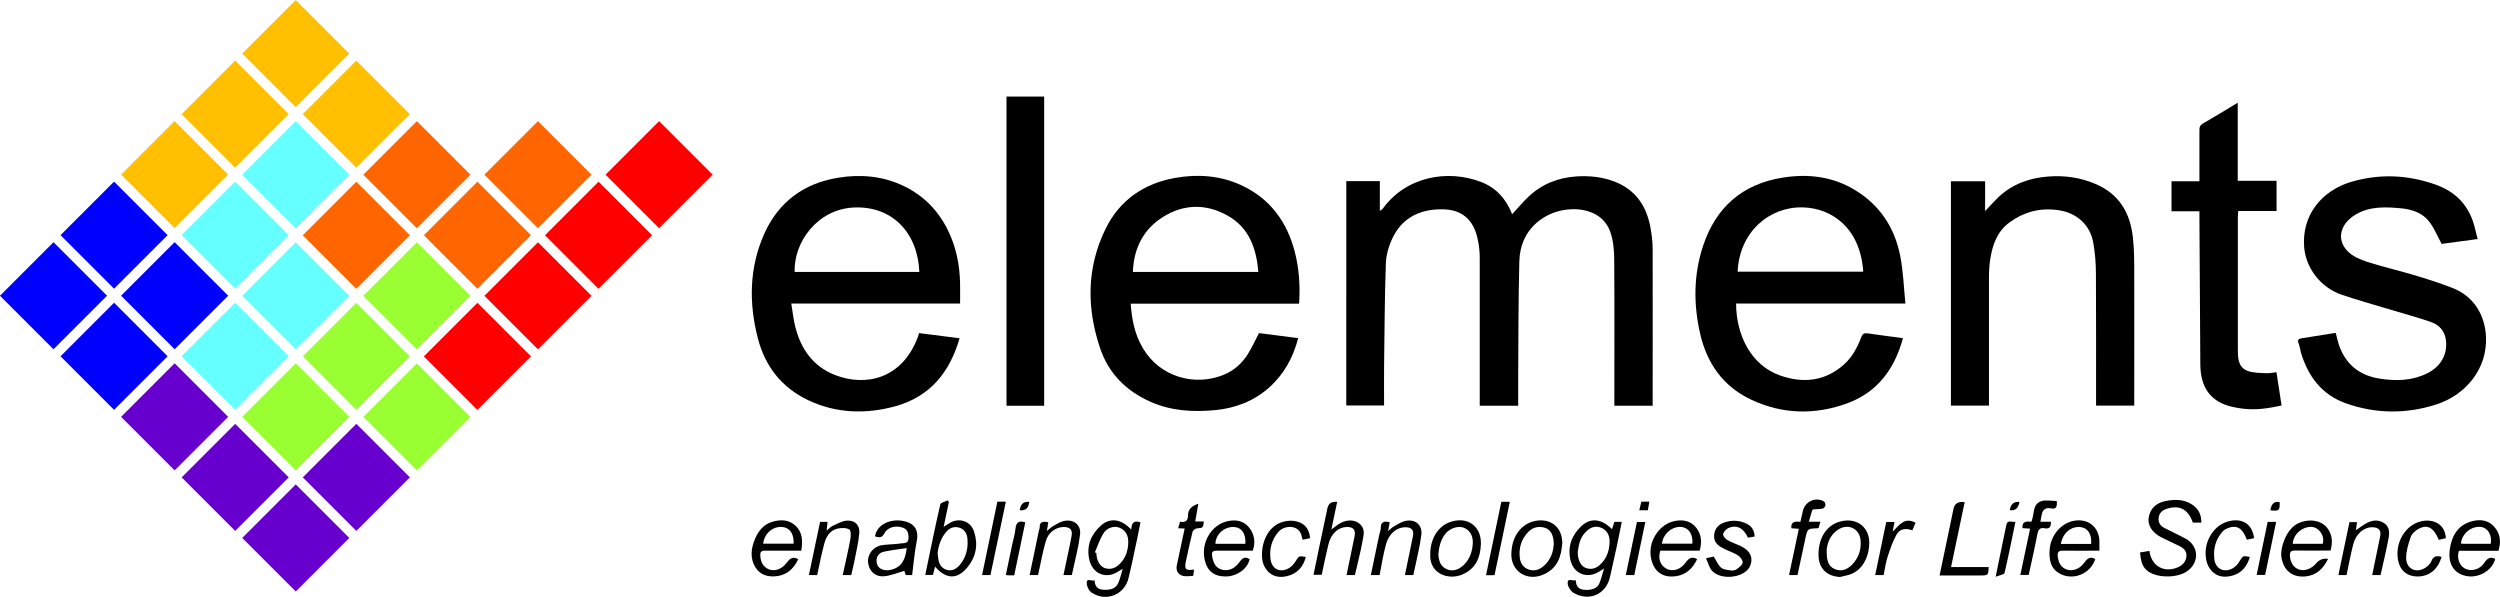
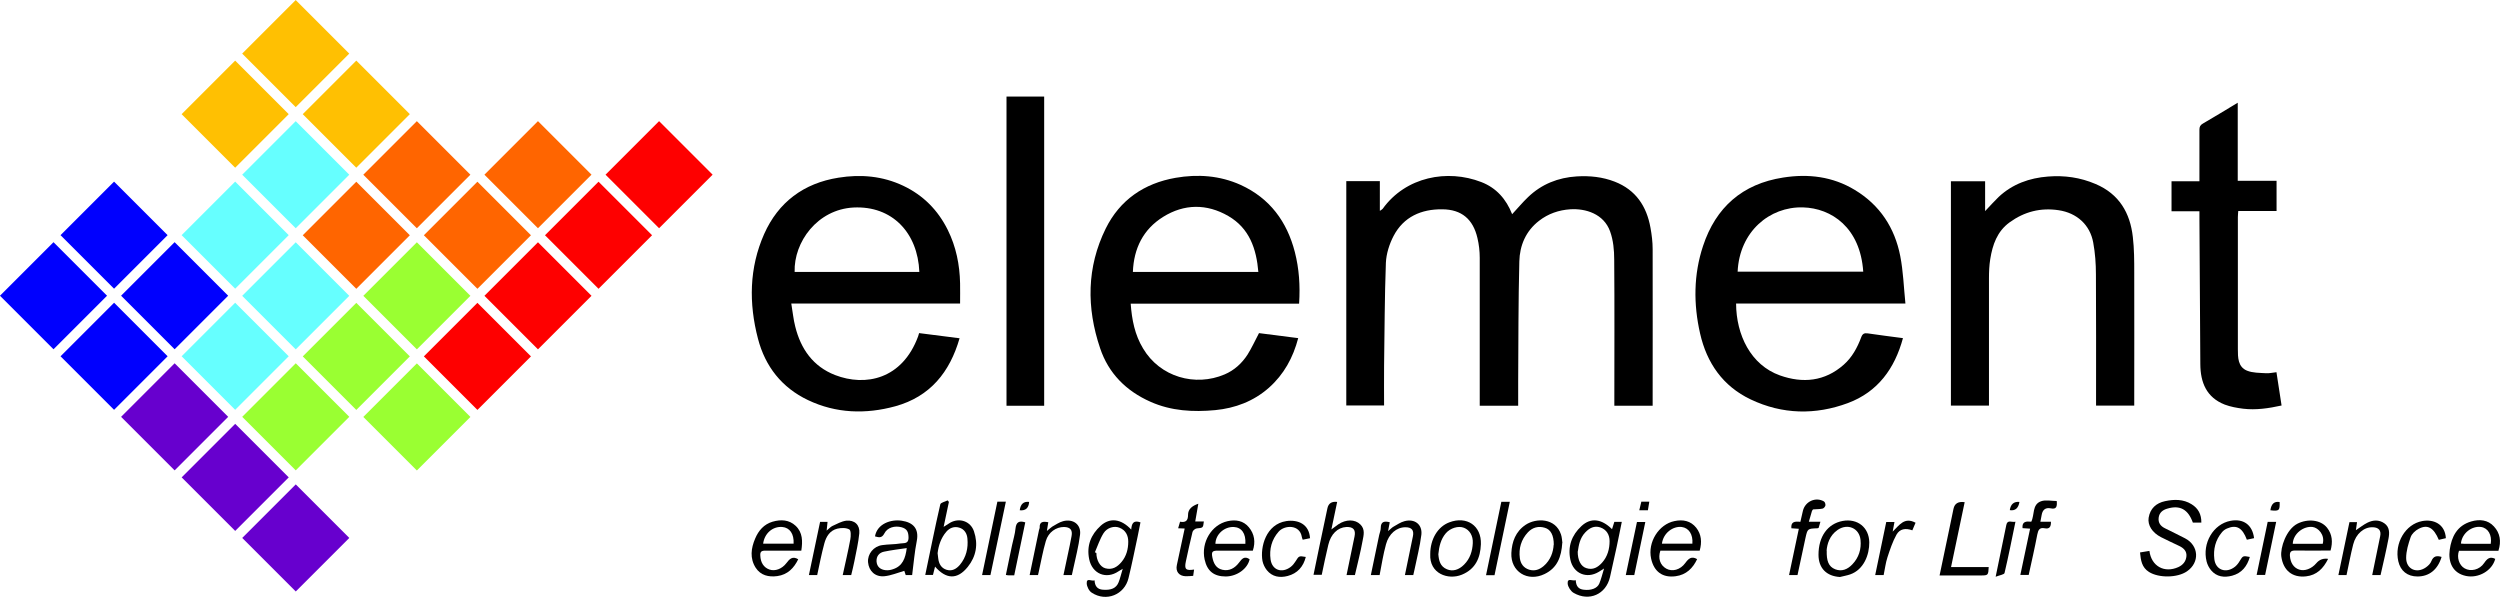
<svg xmlns="http://www.w3.org/2000/svg" id="a" width="68.6mm" height="16.38mm" viewBox="0 0 194.46 46.43">
  <g>
    <path d="M104.72,14.09h2.61v2.31c.12-.08,.18-.11,.22-.16,1.8-2.5,5.04-3.1,7.67-2.08,1.17,.45,1.94,1.33,2.4,2.5,.43-.46,.81-.92,1.24-1.33,1.05-1.01,2.34-1.52,3.79-1.61,1.01-.06,2,.04,2.95,.41,1.64,.64,2.48,1.91,2.78,3.58,.1,.55,.17,1.11,.17,1.67,.01,3.87,0,7.74,0,11.61,0,.18,0,.37,0,.57h-2.98c0-.16,0-.32,0-.49,0-3.62,.02-7.25-.01-10.87,0-.74-.07-1.51-.32-2.2-.49-1.37-1.91-1.8-3.11-1.72-.88,.06-1.7,.34-2.41,.89-1.04,.8-1.51,1.93-1.54,3.16-.08,3.13-.07,6.26-.09,9.39,0,.6,0,1.21,0,1.84h-2.99c0-.19,0-.37,0-.55,0-3.65,0-7.3,0-10.96,0-.51-.06-1.04-.18-1.54-.34-1.46-1.23-2.22-2.73-2.23-1.63-.02-3.01,.58-3.79,2.07-.33,.63-.57,1.39-.6,2.09-.1,2.68-.1,5.36-.14,8.04-.01,1.01,0,2.02,0,3.06h-2.94V14.09Z" />
    <path d="M148.22,23.61h-13.18c.01,2.44,1.14,4.78,3.41,5.59,1.78,.63,3.49,.47,4.96-.83,.65-.57,1.06-1.33,1.36-2.13,.1-.28,.24-.35,.51-.31,.9,.13,1.8,.25,2.74,.37-.64,2.36-1.95,4.18-4.28,5.05-2.53,.94-5.1,.89-7.56-.28-2.17-1.03-3.42-2.84-3.94-5.13-.52-2.28-.51-4.58,.23-6.81,.99-3,3.06-4.83,6.23-5.32,1.96-.31,3.85-.08,5.57,.96,1.96,1.18,3.11,2.95,3.54,5.15,.23,1.18,.27,2.39,.4,3.68Zm-13.06-2.48h9.77c-.23-3.43-2.47-4.94-4.69-5-2.6-.07-4.94,1.89-5.08,5Z" />
    <path d="M71.5,25.91c1.05,.13,2.08,.26,3.14,.4-.76,2.64-2.29,4.54-5,5.29-2.3,.63-4.61,.56-6.79-.48-2.04-.97-3.33-2.62-3.89-4.77-.72-2.75-.69-5.51,.48-8.15,1.1-2.47,3.07-3.95,5.78-4.38,1.73-.28,3.44-.13,5.04,.63,1.56,.74,2.7,1.9,3.46,3.43,.65,1.31,.93,2.71,.96,4.16,.01,.51,0,1.02,0,1.57h-13.13c.11,.63,.16,1.23,.31,1.8,.43,1.73,1.38,3.09,3.09,3.76,2.38,.92,5.24,.33,6.47-3.02,.02-.06,.04-.13,.07-.24Zm.01-4.76c-.12-3.04-2.11-5.16-5.12-5.01-2.81,.15-4.65,2.68-4.58,5.01h9.71Z" />
    <path d="M101.04,23.62h-13.09c.09,1.25,.32,2.42,.96,3.48,1.32,2.23,4.06,3,6.35,2.02,.75-.32,1.34-.86,1.78-1.54,.32-.51,.57-1.06,.89-1.67,.96,.12,1.99,.25,3.05,.39-.4,1.52-1.11,2.82-2.28,3.86-1.19,1.05-2.62,1.59-4.18,1.74-1.71,.16-3.42,.07-5.03-.65-1.9-.84-3.27-2.22-3.92-4.17-1.06-3.14-1.05-6.29,.44-9.31,1.1-2.22,2.98-3.51,5.43-3.94,1.73-.3,3.44-.18,5.06,.55,2.28,1.04,3.61,2.86,4.22,5.23,.33,1.29,.42,2.6,.33,4Zm-3.16-2.46c-.15-1.82-.7-3.41-2.34-4.36-1.68-.97-3.43-.95-5.07,.07-1.55,.97-2.28,2.45-2.35,4.28h9.76Z" />
-     <path d="M192.74,18.59c-.99,.13-1.95,.26-2.82,.38-.33-.61-.57-1.21-.95-1.71-.51-.68-1.3-.96-2.12-1.05-1.25-.12-2.52-.19-3.64,.49-1.16,.7-1.51,1.91-.6,2.84,.38,.39,.96,.64,1.5,.82,1.17,.38,2.37,.65,3.54,1,1.05,.31,2.1,.64,3.12,1.04,1.64,.64,2.52,2.08,2.6,3.79,.12,2.53-1.62,4.55-3.87,5.27-2.34,.75-4.69,.73-7-.08-1.89-.66-2.98-2.11-3.53-3.98-.06-.22-.08-.46-.17-.67-.14-.33,.02-.39,.3-.43,.86-.13,1.71-.27,2.58-.41,.1,.36,.17,.72,.3,1.07,.54,1.44,1.6,2.25,3.12,2.49,1.27,.2,2.52,.17,3.69-.41,.94-.46,1.63-1.36,1.46-2.61-.09-.67-.5-1.15-1.12-1.37-1.01-.36-2.04-.63-3.07-.94-1.3-.39-2.61-.76-3.9-1.19-1.67-.57-2.79-2.09-2.93-3.67-.22-2.57,1.42-4.46,3.67-5.12,2.2-.64,4.37-.55,6.53,.21,1.68,.59,2.71,1.75,3.1,3.48,.05,.24,.12,.47,.2,.78Z" />
    <path d="M151.78,14.1h2.63v2.32c.39-.41,.71-.77,1.05-1.1,1.08-1.01,2.4-1.48,3.85-1.59,1.27-.1,2.5,.07,3.69,.58,1.84,.78,2.69,2.25,2.9,4.12,.11,.93,.11,1.87,.11,2.8,.01,3.23,0,6.47,0,9.7,0,.2,0,.4,0,.62h-2.97c0-.16,0-.31,0-.46,0-3.25,.01-6.5-.01-9.74,0-.83-.06-1.67-.21-2.48-.25-1.39-1.28-2.31-2.69-2.52-1.4-.21-2.66,.11-3.81,.94-.98,.71-1.33,1.75-1.51,2.86-.08,.49-.1,1-.1,1.5,0,3.13,0,6.26,0,9.4v.5h-2.96V14.1Z" />
    <path d="M177.07,28.94c.14,.9,.27,1.73,.4,2.6-1,.22-1.99,.37-2.99,.25-.48-.06-.98-.15-1.43-.32-1.43-.56-1.89-1.73-1.9-3.14-.03-3.78-.05-7.56-.07-11.34,0-.17,0-.34,0-.56h-2.17v-2.33h2.17c0-.2,0-.35,0-.5,0-1.17,0-2.34,0-3.51,0-.23,.06-.36,.27-.48,.88-.51,1.76-1.05,2.71-1.62v6.07h3.02v2.35h-2.98c-.01,.18-.03,.33-.03,.48,0,3.42,0,6.84,0,10.27,0,.64,0,1.38,.71,1.67,.44,.18,.98,.17,1.48,.2,.25,.02,.51-.05,.82-.08Z" />
    <path d="M81.22,31.56h-2.93V7.51h2.93V31.56Z" />
    <path d="M171.24,40.65h-.67c-.37-1.03-1-1.38-1.98-1.09-.36,.1-.63,.31-.68,.7-.05,.4,.14,.66,.49,.83,.52,.26,1.04,.51,1.56,.78,1.08,.56,1.16,1.88,.15,2.57-.74,.51-2.18,.53-2.95,.05-.57-.36-.64-.91-.7-1.52,.26-.04,.49-.08,.73-.12,.15,1.19,1.16,1.75,2.25,1.26,.37-.17,.6-.46,.63-.86,.03-.39-.23-.63-.57-.79-.47-.23-.95-.44-1.41-.68-.68-.35-1.05-.93-.96-1.51,.12-.72,.58-1.14,1.28-1.29,.71-.15,1.42-.16,2.06,.24,.52,.32,.77,.79,.76,1.43Z" />
    <path d="M122.57,45.14c.02,.47,.23,.69,.62,.73,.56,.07,1.05-.1,1.21-.48,.14-.34,.23-.7,.37-1.17-.21,.13-.31,.2-.41,.26-.94,.57-1.98,.13-2.21-.94-.22-1.03,.1-1.91,.86-2.62,.72-.67,1.55-.58,2.38,.24,.06-.2,.12-.38,.18-.57h.58c-.14,.67-.26,1.31-.4,1.95-.17,.79-.34,1.57-.52,2.35-.31,1.34-1.62,1.92-2.82,1.23-.23-.13-.44-.46-.47-.71-.04-.51,.37-.19,.62-.28Zm.15-2.24c0,.68,.25,1.16,.67,1.29,.51,.17,.9-.06,1.23-.43,.42-.47,.58-1.06,.58-1.67,0-.49-.23-.9-.73-1.07-.46-.15-.84,.05-1.16,.39-.43,.45-.51,1.01-.58,1.48Z" />
    <path d="M87.99,41.21c.03-.48,.16-.78,.72-.58-.07,.36-.14,.73-.22,1.1-.23,1.08-.45,2.17-.71,3.24-.31,1.29-1.74,1.87-2.86,1.13-.21-.13-.38-.47-.39-.72-.02-.48,.38-.14,.61-.24,.02,.44,.21,.7,.65,.73,.64,.05,1.04-.12,1.22-.58,.12-.3,.19-.62,.32-1.05-.18,.11-.26,.15-.33,.2-.96,.65-2.05,.19-2.28-.95-.21-1.04,.13-1.9,.9-2.6,.72-.65,1.59-.54,2.38,.31Zm-2.82,1.75s.07,.03,.11,.05c0,.56,.28,1.07,.69,1.19,.53,.15,.93-.09,1.26-.48,.39-.46,.53-1.02,.53-1.59,0-.48-.2-.9-.7-1.09-.38-.15-.94-.01-1.22,.43-.29,.46-.46,1-.68,1.5Z" />
    <path d="M72.73,44.08c-.06,.22-.11,.44-.16,.64h-.6c.39-1.85,.75-3.68,1.17-5.49,.03-.14,.38-.21,.57-.31,.03,.04,.07,.08,.1,.12-.13,.63-.27,1.27-.41,1.94,.19-.12,.35-.23,.52-.33,.73-.4,1.58-.1,1.84,.68,.34,1,.17,1.95-.48,2.76-.81,1.01-1.68,.98-2.55-.02Zm.2-1.06c.02,.16,.03,.29,.05,.42,.05,.41,.23,.75,.65,.88,.43,.13,.76-.07,1.03-.38,.5-.6,.66-1.31,.59-2.05-.03-.37-.22-.73-.64-.85-.4-.12-.76,.03-1.01,.33-.41,.48-.6,1.07-.67,1.66Z" />
    <path d="M97.45,42.83c-.92,0-1.82,0-2.72,0-.43,0-.51,.09-.43,.51,.09,.46,.28,.87,.79,.98,.54,.12,.97-.14,1.28-.55,.23-.31,.43-.55,.83-.27-.15,.72-.96,1.33-1.85,1.34-.92,0-1.45-.41-1.65-1.32-.29-1.32,.53-2.7,1.78-2.98,.63-.14,1.23-.05,1.66,.47,.44,.53,.53,1.15,.31,1.82Zm-.58-.53c.05-.8-.29-1.28-.9-1.31-.75-.03-1.42,.58-1.43,1.31h2.33Z" />
    <path d="M194.35,42.84h-3.08c-.19,.52,.01,1.13,.44,1.37,.47,.27,1.16,.12,1.52-.42,.23-.34,.45-.53,.86-.32-.24,.92-1.3,1.53-2.27,1.33-1.06-.22-1.4-1.09-1.27-2.04,.14-1.01,.57-1.88,1.67-2.2,.65-.19,1.3-.13,1.77,.39,.48,.52,.58,1.16,.35,1.88Zm-.61-.53c.11-.7-.21-1.24-.75-1.32-.7-.1-1.49,.46-1.57,1.29,.1,0,.19,.02,.29,.02,.68,0,1.36,0,2.03,0Z" />
    <path d="M181.09,43.47c-.37,.75-.89,1.27-1.72,1.36-1.06,.12-1.77-.46-1.92-1.54-.09-.69,.38-2.11,1.26-2.56,.8-.4,1.8-.31,2.3,.32,.41,.52,.45,1.12,.27,1.77-.93,0-1.85,.02-2.76,0-.35,0-.42,.14-.4,.44,.04,.51,.29,.9,.71,1.04,.42,.15,.98-.06,1.34-.49q.36-.43,.93-.34Zm-.42-1.17c.19-.7-.35-1.25-.78-1.31-.7-.09-1.52,.51-1.55,1.31h2.33Z" />
    <path d="M62.33,42.83c-.97,0-1.88,.01-2.8,0-.31,0-.41,.09-.39,.39,.02,.53,.26,.92,.71,1.08,.43,.15,.97-.04,1.32-.5,.24-.32,.47-.57,.92-.3-.33,.68-.82,1.2-1.63,1.31-.67,.09-1.29-.05-1.68-.65-.47-.74-.36-1.52-.04-2.27,.26-.62,.68-1.11,1.35-1.31,.65-.19,1.29-.16,1.8,.32,.55,.52,.55,1.2,.44,1.93Zm-.6-.54c.04-.77-.3-1.25-.88-1.3-.75-.06-1.39,.5-1.49,1.3h2.37Z" />
-     <path d="M163.31,42.83c-1,0-1.91,.02-2.83,0-.37-.01-.46,.14-.42,.46,.07,.47,.23,.86,.73,1.02,.41,.13,.96-.04,1.29-.49,.24-.33,.46-.59,.9-.34-.38,1.18-1.77,1.73-2.83,1.1-.64-.38-.75-1.01-.73-1.69,.03-1.17,.84-2.18,1.89-2.38,1.1-.21,1.97,.48,1.99,1.59,0,.23,0,.45,0,.73Zm-3.02-.52h2.37c.05-.77-.26-1.24-.81-1.31-.75-.09-1.4,.45-1.55,1.31Z" />
    <path d="M132.21,42.83h-3.06c-.2,.6-.02,1.13,.46,1.4,.46,.26,1.09,.1,1.48-.44,.25-.34,.48-.56,.92-.3-.33,.7-.84,1.22-1.67,1.33-1.02,.14-1.69-.36-1.91-1.37-.28-1.27,.59-2.67,1.82-2.92,.66-.14,1.26-.02,1.69,.52,.41,.52,.45,1.13,.27,1.77Zm-.57-.54c.06-.73-.28-1.23-.83-1.3-.66-.08-1.43,.45-1.54,1.3h2.37Z" />
    <path d="M70.94,44.73h-.49c-.04-.13-.09-.27-.11-.33-.52,.15-1.03,.37-1.55,.42-.72,.07-1.21-.41-1.27-1.09-.05-.64,.43-1.24,1.1-1.33,.47-.07,.95-.05,1.43-.13,.25-.04,.61,.05,.62-.42,0-.49-.12-.72-.55-.84-.52-.14-1.1,.02-1.33,.48-.2,.39-.44,.31-.73,.23,.17-.99,1.25-1.34,2.07-1.22,.89,.13,1.37,.61,1.18,1.58-.17,.85-.24,1.73-.36,2.65Zm-.4-2.1c-.62,.09-1.21,.16-1.78,.28-.38,.08-.6,.36-.58,.76,.03,.42,.31,.64,.71,.68,.18,.02,.38-.01,.55-.07,.77-.24,.99-.86,1.09-1.65Z" />
    <path d="M105.39,44.73h-.65c.21-1.01,.42-2.01,.62-3,.11-.53-.1-.76-.64-.74-.67,.04-1.2,.54-1.4,1.39-.19,.77-.34,1.54-.51,2.33h-.64c.15-.75,.3-1.49,.46-2.23,.2-.98,.41-1.96,.62-2.94q.12-.58,.76-.5c-.14,.68-.28,1.36-.45,2.14,.22-.17,.37-.28,.53-.39,.6-.41,1.31-.41,1.72,0,.39,.38,.26,.84,.18,1.26-.16,.89-.39,1.77-.6,2.68Z" />
    <path d="M111.25,43.1c0-1.16,.58-2.13,1.48-2.47,1.36-.52,2.51,.26,2.46,1.7-.04,1.05-.41,1.93-1.48,2.37-1.07,.44-2.54-.08-2.46-1.6Zm.63,.01c.04,.49,.14,.95,.67,1.17,.45,.19,.92,.05,1.33-.36,.47-.47,.65-1.05,.68-1.68,.03-.57-.25-1.02-.69-1.19-.43-.17-1.06,.02-1.41,.43-.4,.47-.52,1.04-.58,1.63Z" />
    <path d="M121.52,42.23c-.07,1.08-.38,1.94-1.38,2.42-1.32,.64-2.65-.19-2.58-1.64,.04-.87,.33-1.67,1.11-2.19,.81-.54,2.32-.55,2.75,.75,.08,.23,.08,.48,.11,.66Zm-.66,.14c0-.74-.24-1.19-.7-1.32-.49-.15-.95-.03-1.31,.35-.53,.57-.73,1.26-.63,2.02,.06,.43,.29,.75,.72,.89,.43,.13,.8,0,1.13-.28,.55-.47,.75-1.11,.78-1.66Z" />
    <path d="M143.12,44.88c-1.05-.06-1.67-.69-1.67-1.73,0-1.42,.71-2.41,1.88-2.63,1.15-.21,2.05,.5,2.07,1.66,.01,.96-.42,2.13-1.49,2.5-.26,.09-.53,.13-.79,.2Zm-1.03-2.05c-.02,.78,.13,1.24,.66,1.45,.52,.2,.97,0,1.33-.38,.51-.53,.71-1.19,.64-1.9-.09-.92-1-1.31-1.77-.79-.66,.45-.83,1.14-.87,1.62Z" />
-     <path d="M136.51,41.73c-.2,.03-.38,.06-.55,.09-.32-.74-.89-1.03-1.51-.75-.18,.08-.39,.3-.42,.48-.02,.14,.19,.38,.36,.47,.33,.19,.72,.31,1.06,.48,.7,.35,.94,.89,.69,1.5-.05,.12-.12,.23-.21,.32-.62,.67-2.11,.75-2.74,.1-.24-.24-.32-.63-.49-1,.31-.07,.49-.11,.6-.13,.2,.31,.33,.65,.57,.86,.18,.16,.51,.18,.77,.22,.15,.02,.34-.01,.45-.1,.19-.14,.44-.32,.46-.51,.02-.18-.18-.44-.36-.56-.28-.19-.62-.29-.93-.44-.46-.22-.94-.45-.93-1.06,.01-.48,.25-.85,.71-1.03,.62-.24,1.25-.22,1.85,.08,.39,.2,.58,.54,.59,1Z" />
    <path d="M63.56,44.73h-.64c.29-1.39,.58-2.76,.87-4.14h.58c-.02,.2-.04,.41-.07,.68,.19-.15,.3-.29,.45-.36,.35-.16,.7-.36,1.07-.41,.65-.07,1.08,.33,1.02,.98-.07,.72-.24,1.44-.38,2.16-.07,.36-.16,.72-.25,1.09h-.66c.2-.93,.42-1.85,.59-2.77,.05-.26,.06-.71-.08-.78-.25-.14-.63-.13-.93-.06-.58,.14-.87,.62-1.01,1.15-.22,.81-.38,1.64-.56,2.48Z" />
    <path d="M83.37,44.73h-.65c.17-.79,.33-1.55,.49-2.31,.05-.24,.09-.48,.14-.72,.09-.48-.1-.7-.59-.71-.61,0-1.21,.4-1.41,1.09-.23,.78-.37,1.59-.55,2.39-.02,.08-.04,.16-.06,.26h-.65c.25-1.19,.49-2.35,.73-3.51,.01-.06,.05-.11,.05-.16-.03-.51,.28-.51,.67-.44-.03,.2-.06,.39-.11,.68,.19-.15,.3-.26,.42-.34,.27-.15,.54-.34,.84-.42,.78-.21,1.42,.26,1.32,1.05-.11,.91-.35,1.8-.54,2.7-.03,.14-.06,.28-.1,.45Z" />
    <path d="M107.3,44.73h-.67c.22-1.05,.43-2.09,.65-3.12,.04-.18,.12-.36,.12-.54,0-.52,.29-.55,.7-.45-.04,.19-.07,.38-.13,.69,.2-.16,.3-.28,.43-.35,.27-.15,.54-.34,.84-.42,.79-.22,1.41,.25,1.32,1.05-.11,.91-.35,1.8-.53,2.7-.03,.14-.06,.28-.1,.44h-.65c.21-1.02,.41-2.01,.62-3.01,.1-.48-.09-.71-.58-.71-.69,0-1.29,.51-1.51,1.32-.11,.39-.19,.78-.27,1.18-.08,.39-.15,.79-.23,1.23Z" />
    <path d="M182.54,44.73h-.65c.29-1.38,.57-2.74,.86-4.12h.59c-.03,.2-.05,.4-.09,.63,.32-.21,.59-.43,.89-.58,.44-.22,.9-.25,1.32,.04,.42,.29,.41,.75,.33,1.18-.18,.94-.4,1.88-.62,2.85h-.65c.21-1.01,.41-2.02,.62-3.02,.09-.44-.1-.68-.56-.7-.69-.03-1.33,.5-1.54,1.34-.2,.78-.34,1.57-.52,2.39Z" />
    <path d="M150.87,44.75c.25-1.21,.49-2.37,.74-3.53,.11-.55,.23-1.09,.34-1.64q.13-.63,.87-.52c-.35,1.67-.7,3.33-1.06,5.05h2.93c-.03,.63-.05,.65-.6,.65-1.06,0-2.12,0-3.22,0Z" />
    <path d="M175.33,41.86c-.19,.04-.38,.08-.56,.12-.35-.94-.81-1.19-1.55-.87-.14,.06-.28,.16-.38,.28-.52,.61-.69,1.34-.6,2.1,.1,.86,.93,1.14,1.62,.58,.14-.12,.26-.27,.35-.43,.26-.42,.25-.42,.79-.32-.21,.73-.63,1.26-1.38,1.46-.61,.16-1.2,.09-1.63-.42-.16-.19-.29-.44-.35-.68-.36-1.43,.52-2.92,1.86-3.17,1-.19,1.7,.31,1.83,1.34Z" />
    <path d="M101.91,41.86c-.2,.04-.38,.08-.58,.12-.03-.09-.06-.15-.07-.22-.16-.98-1.34-.93-1.8-.41-.55,.62-.74,1.37-.63,2.17,.12,.83,.88,1.09,1.56,.58,.16-.12,.29-.29,.39-.45,.26-.42,.26-.42,.79-.33-.19,.76-.65,1.28-1.41,1.48-.61,.16-1.2,.07-1.62-.45-.16-.2-.29-.47-.34-.72-.19-1.08,.27-2.86,1.86-3.1,.91-.13,1.78,.24,1.84,1.35Z" />
    <path d="M189.92,43.31c-.3,1-.97,1.53-1.88,1.53-.78,0-1.32-.43-1.49-1.18-.32-1.41,.55-2.89,1.86-3.13,.85-.16,1.77,.2,1.84,1.33-.18,.04-.37,.09-.55,.13-.4-.95-.88-1.23-1.58-.85-.25,.13-.52,.38-.61,.64-.18,.52-.35,1.08-.35,1.62,0,.87,.82,1.24,1.54,.73,.17-.12,.35-.29,.42-.48,.16-.4,.42-.45,.8-.33Z" />
    <path d="M158.7,40.58h.83c.01,.38-.1,.59-.49,.51-.4-.08-.5,.14-.57,.48-.2,1.05-.44,2.1-.67,3.15h-.65c.25-1.21,.5-2.39,.76-3.6-.23-.01-.41-.03-.59-.04-.05-.53,.29-.54,.68-.5,.27-.53,.05-1.34,.76-1.59,.36-.13,.81-.02,1.22-.02,.04,.42-.01,.67-.47,.57-.4-.08-.63,.11-.7,.51-.03,.15-.06,.31-.1,.53Z" />
    <path d="M139.81,44.73h-.65c.25-1.21,.5-2.39,.76-3.6-.22-.01-.4-.03-.58-.04-.05-.52,.27-.55,.7-.5,.07-.3,.13-.59,.2-.87,.18-.72,.99-1.09,1.63-.72,.08,.04,.13,.21,.12,.31-.02,.1-.13,.23-.22,.25-.23,.05-.48,.04-.72,.06-.04,0-.09,.08-.11,.13-.08,.26-.15,.52-.24,.83h.9c-.06,.2-.1,.35-.14,.48-.04,.02-.07,.03-.1,.03-.76,.03-.76,.03-.92,.74-.21,.96-.41,1.93-.62,2.89Z" />
    <path d="M92.17,41.11c-.21,0-.35-.02-.53-.02,.05-.17,.1-.33,.15-.51,.45,.08,.62-.09,.62-.53,0-.45,.31-.7,.8-.87-.08,.48-.16,.91-.24,1.38h.67c-.06,.51-.06,.49-.55,.54-.12,.01-.3,.16-.33,.27-.19,.76-.35,1.53-.52,2.3-.13,.61,0,.73,.64,.63-.02,.16-.04,.3-.07,.49-.2,.01-.39,.04-.59,.03-.52-.02-.79-.37-.68-.87,.2-.94,.4-1.87,.61-2.85Z" />
    <path d="M146.52,44.73h-.66c.29-1.38,.57-2.75,.86-4.13h.64c-.04,.23-.09,.46-.14,.75,.52-.5,.91-1.16,1.78-.69-.09,.21-.17,.4-.25,.59-.53-.19-.97-.12-1.23,.33-.31,.56-.51,1.17-.71,1.78-.14,.43-.19,.89-.29,1.36Z" />
    <path d="M116.24,44.74h-.65c.4-1.91,.79-3.8,1.19-5.71h.66c-.4,1.92-.79,3.8-1.19,5.71Z" />
    <path d="M77.58,39.02h.66c-.4,1.92-.8,3.82-1.2,5.71h-.65c.4-1.92,.79-3.8,1.19-5.71Z" />
    <path d="M176.39,40.59h.66c-.29,1.39-.58,2.75-.86,4.13h-.66c.29-1.38,.57-2.75,.86-4.13Z" />
    <path d="M155.23,44.86c.3-1.46,.56-2.75,.83-4.03,.09-.44,.43-.18,.71-.25-.28,1.36-.54,2.68-.85,3.99-.03,.12-.38,.17-.69,.29Z" />
    <path d="M127.33,40.6h.65c-.29,1.39-.58,2.76-.86,4.13h-.66c.29-1.39,.58-2.75,.87-4.13Z" />
    <path d="M78.89,44.75c-.18,0-.31,0-.44,0-.06,0-.11-.01-.21-.03,.16-.78,.32-1.55,.48-2.31,.09-.43,.23-.86,.27-1.3,.05-.47,.25-.64,.76-.48-.28,1.35-.57,2.71-.86,4.12Z" />
    <path d="M79.32,39.69q.09-.73,.73-.65-.05,.72-.73,.65Z" />
    <path d="M177.32,39.05c.02,.67-.04,.72-.72,.64q.1-.75,.72-.64Z" />
    <path d="M127.51,39.69c.06-.24,.11-.45,.16-.67h.62c-.04,.22-.07,.43-.11,.67h-.68Z" />
    <path d="M157.08,39.04q-.12,.74-.75,.64,.1-.7,.75-.64Z" />
  </g>
  <g>
    <rect x="1.22" y="20.06" width="5.89" height="5.89" transform="translate(-15.05 9.68) rotate(-45)" fill="#0000fe" />
    <rect x="5.93" y="15.35" width="5.89" height="5.89" transform="translate(-10.34 11.63) rotate(-45)" fill="#0000fe" />
-     <rect x="10.64" y="10.64" width="5.89" height="5.89" transform="translate(-5.63 13.58) rotate(-45)" fill="#ffc002" />
    <rect x="15.35" y="5.93" width="5.89" height="5.89" transform="translate(-.92 15.54) rotate(-45)" fill="#ffc002" />
    <rect x="20.06" y="1.22" width="5.89" height="5.89" transform="translate(3.79 17.49) rotate(-45)" fill="#ffc002" />
    <rect x="5.93" y="24.77" width="5.89" height="5.89" transform="translate(-17 14.39) rotate(-45)" fill="#0000fe" />
    <rect x="10.64" y="20.06" width="5.89" height="5.89" transform="translate(-12.29 16.34) rotate(-45)" fill="#0000fe" />
    <rect x="15.35" y="15.35" width="5.89" height="5.89" transform="translate(-7.58 18.29) rotate(-45)" fill="#6ff" />
    <rect x="20.06" y="10.64" width="5.89" height="5.89" transform="translate(-2.87 20.25) rotate(-45)" fill="#6ff" />
    <rect x="24.77" y="5.93" width="5.89" height="5.89" transform="translate(1.84 22.2) rotate(-45)" fill="#ffc002" />
    <rect x="10.64" y="29.48" width="5.89" height="5.89" transform="translate(-18.95 19.1) rotate(-45)" fill="#6700ce" />
    <rect x="15.35" y="24.77" width="5.89" height="5.89" transform="translate(-14.24 21.05) rotate(-45)" fill="#6ff" />
    <rect x="20.06" y="20.06" width="5.89" height="5.89" transform="translate(-9.53 23.01) rotate(-45)" fill="#6ff" />
    <rect x="24.77" y="15.35" width="5.89" height="5.89" transform="translate(-4.82 24.96) rotate(-45)" fill="#ff6500" />
    <rect x="29.48" y="10.64" width="5.89" height="5.89" transform="translate(-.11 26.91) rotate(-45)" fill="#ff6500" />
    <rect x="15.35" y="34.19" width="5.89" height="5.89" transform="translate(-20.9 23.81) rotate(-45)" fill="#6700ce" />
    <rect x="20.06" y="29.48" width="5.89" height="5.89" transform="translate(-16.19 25.76) rotate(-45)" fill="#9aff32" />
    <rect x="24.77" y="24.77" width="5.89" height="5.89" transform="translate(-11.48 27.72) rotate(-45)" fill="#9aff32" />
    <rect x="29.48" y="20.06" width="5.89" height="5.89" transform="translate(-6.77 29.67) rotate(-45)" fill="#9aff32" />
    <rect x="34.19" y="15.35" width="5.89" height="5.89" transform="translate(-2.06 31.62) rotate(-45)" fill="#ff6500" />
    <rect x="38.9" y="10.64" width="5.89" height="5.89" transform="translate(2.65 33.57) rotate(-45)" fill="#ff6500" />
    <rect x="20.06" y="38.9" width="5.89" height="5.89" transform="translate(-22.85 28.52) rotate(-45)" fill="#6700ce" />
-     <rect x="24.77" y="34.19" width="5.89" height="5.89" transform="translate(-18.14 30.47) rotate(-45)" fill="#6700ce" />
    <rect x="29.48" y="29.48" width="5.89" height="5.89" transform="translate(-13.43 32.43) rotate(-45)" fill="#9aff32" />
    <rect x="34.19" y="24.77" width="5.89" height="5.89" transform="translate(-8.72 34.38) rotate(-45)" fill="#fe0000" />
    <rect x="38.9" y="20.06" width="5.89" height="5.89" transform="translate(-4.01 36.33) rotate(-45)" fill="#fe0000" />
    <rect x="43.61" y="15.35" width="5.89" height="5.89" transform="translate(.7 38.28) rotate(-45)" fill="#fe0000" />
    <rect x="48.32" y="10.64" width="5.89" height="5.89" transform="translate(5.41 40.23) rotate(-45)" fill="#fe0000" />
  </g>
</svg>